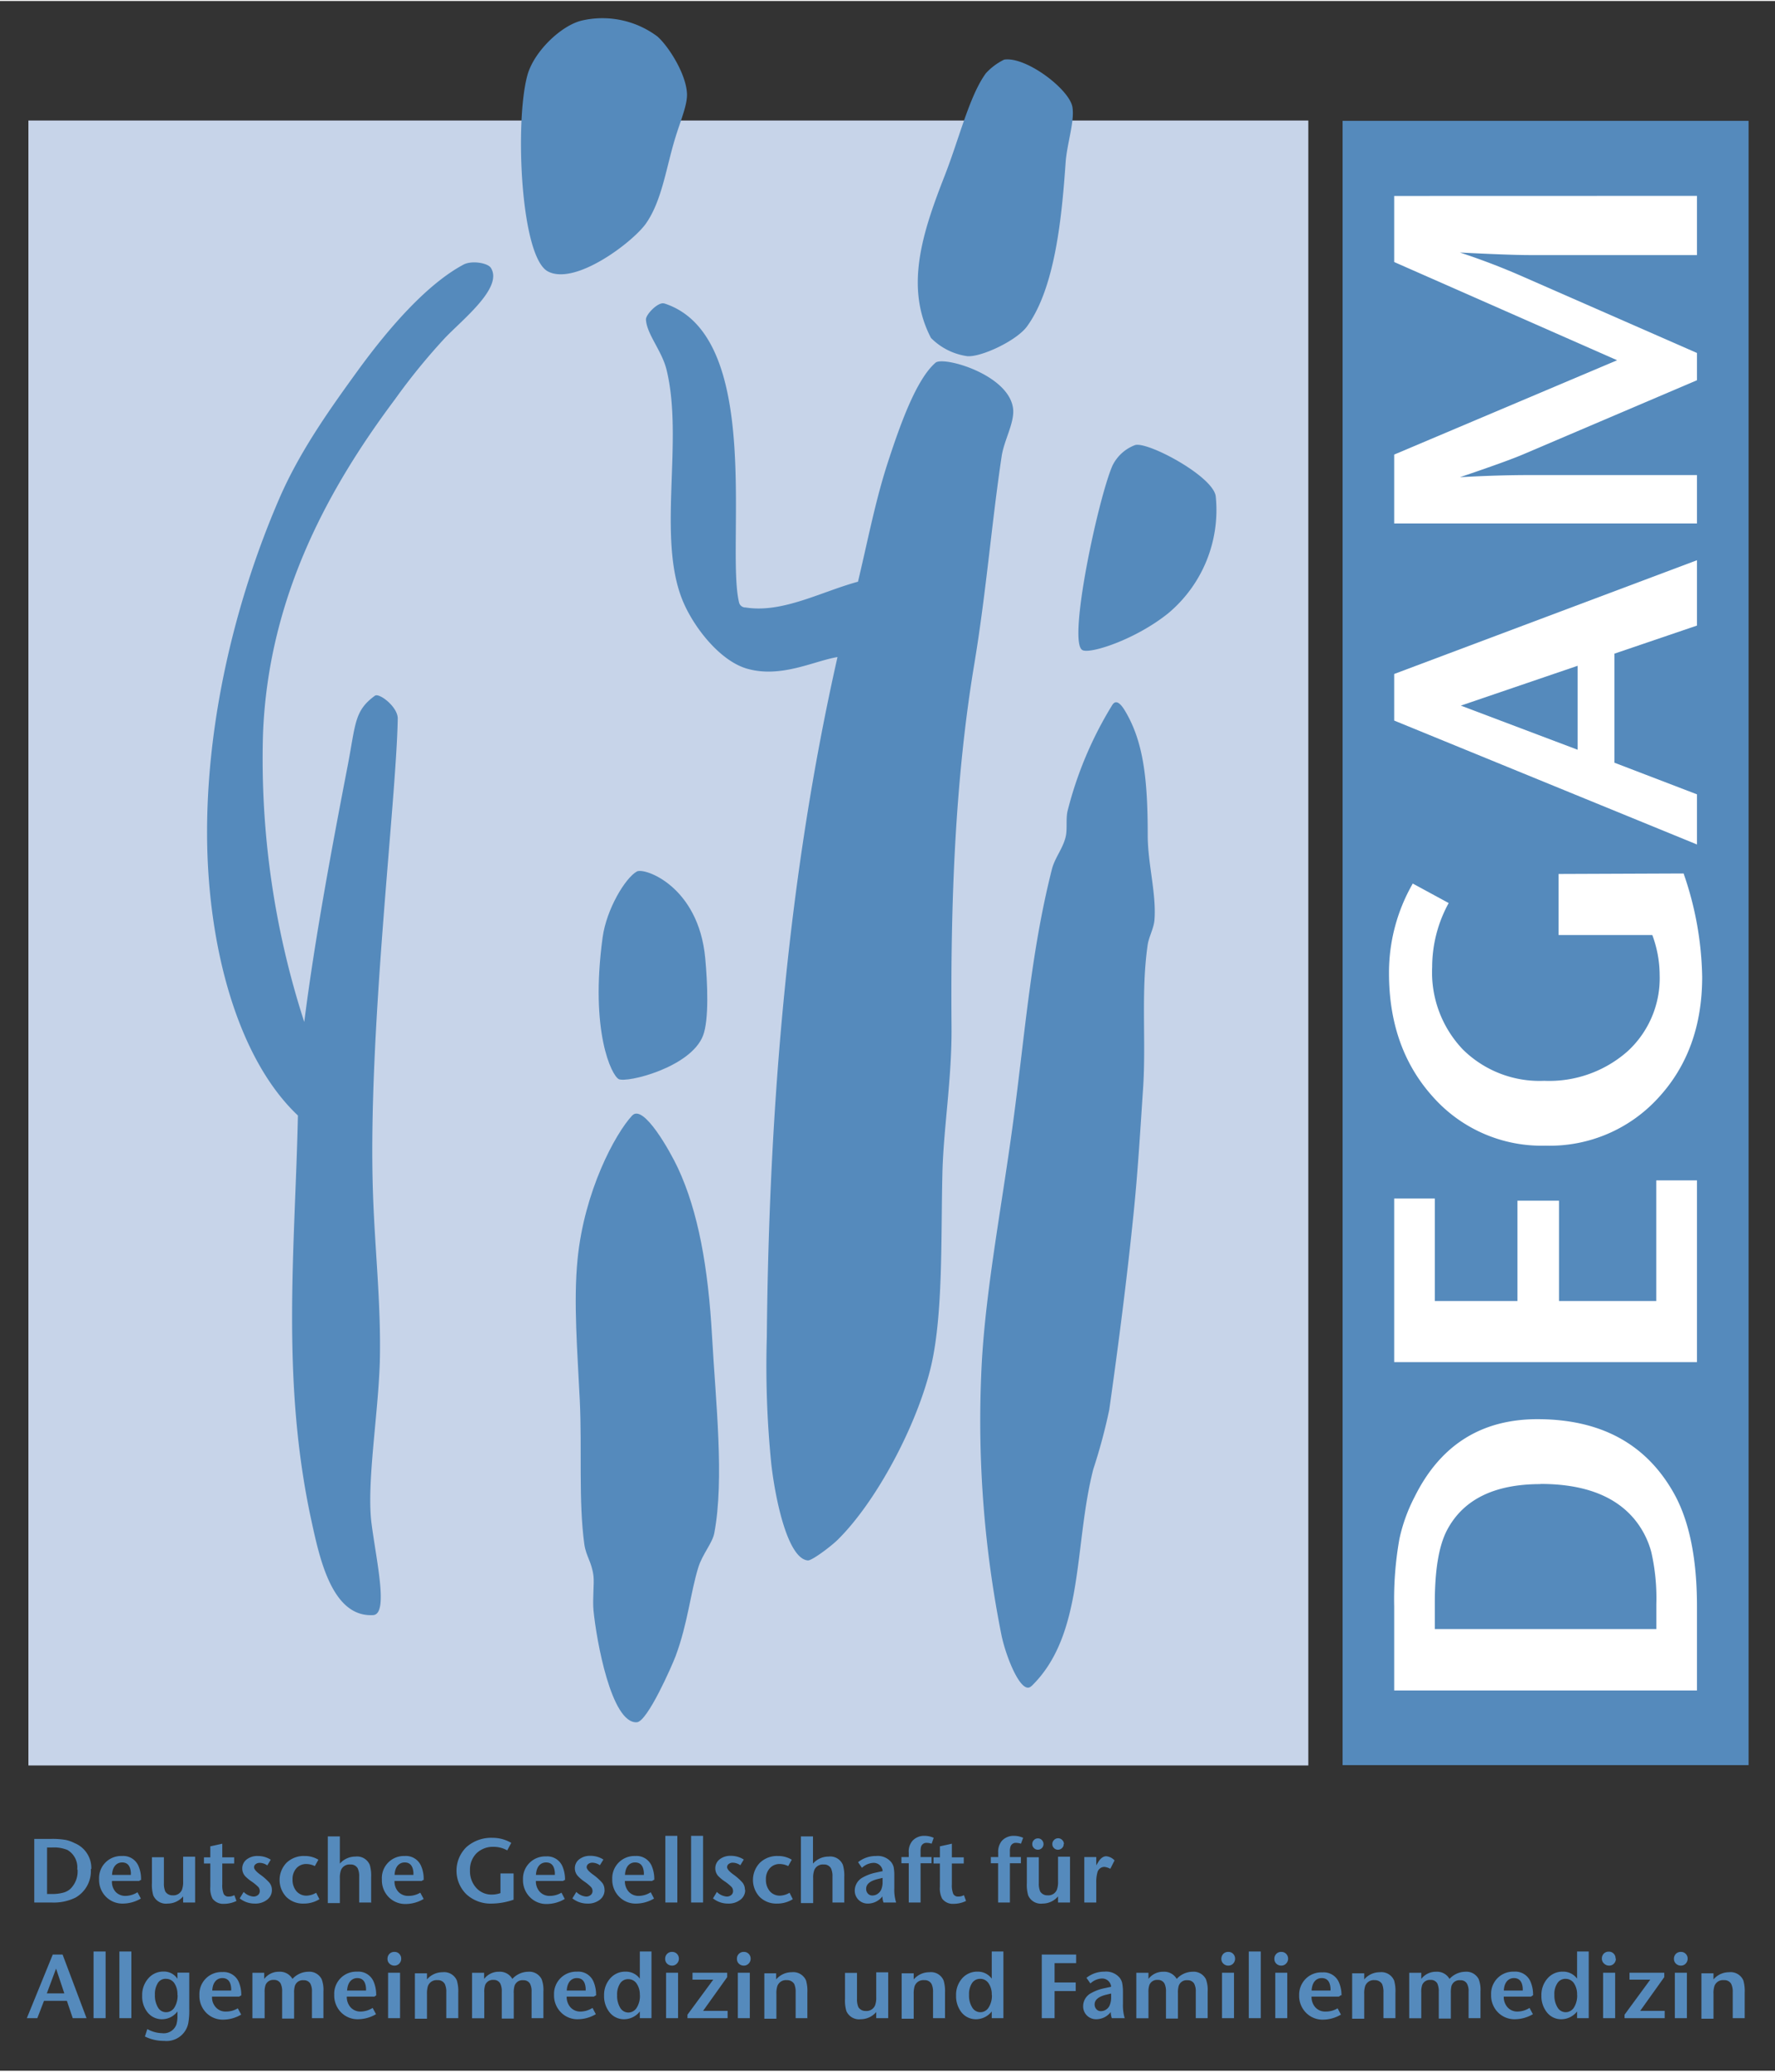
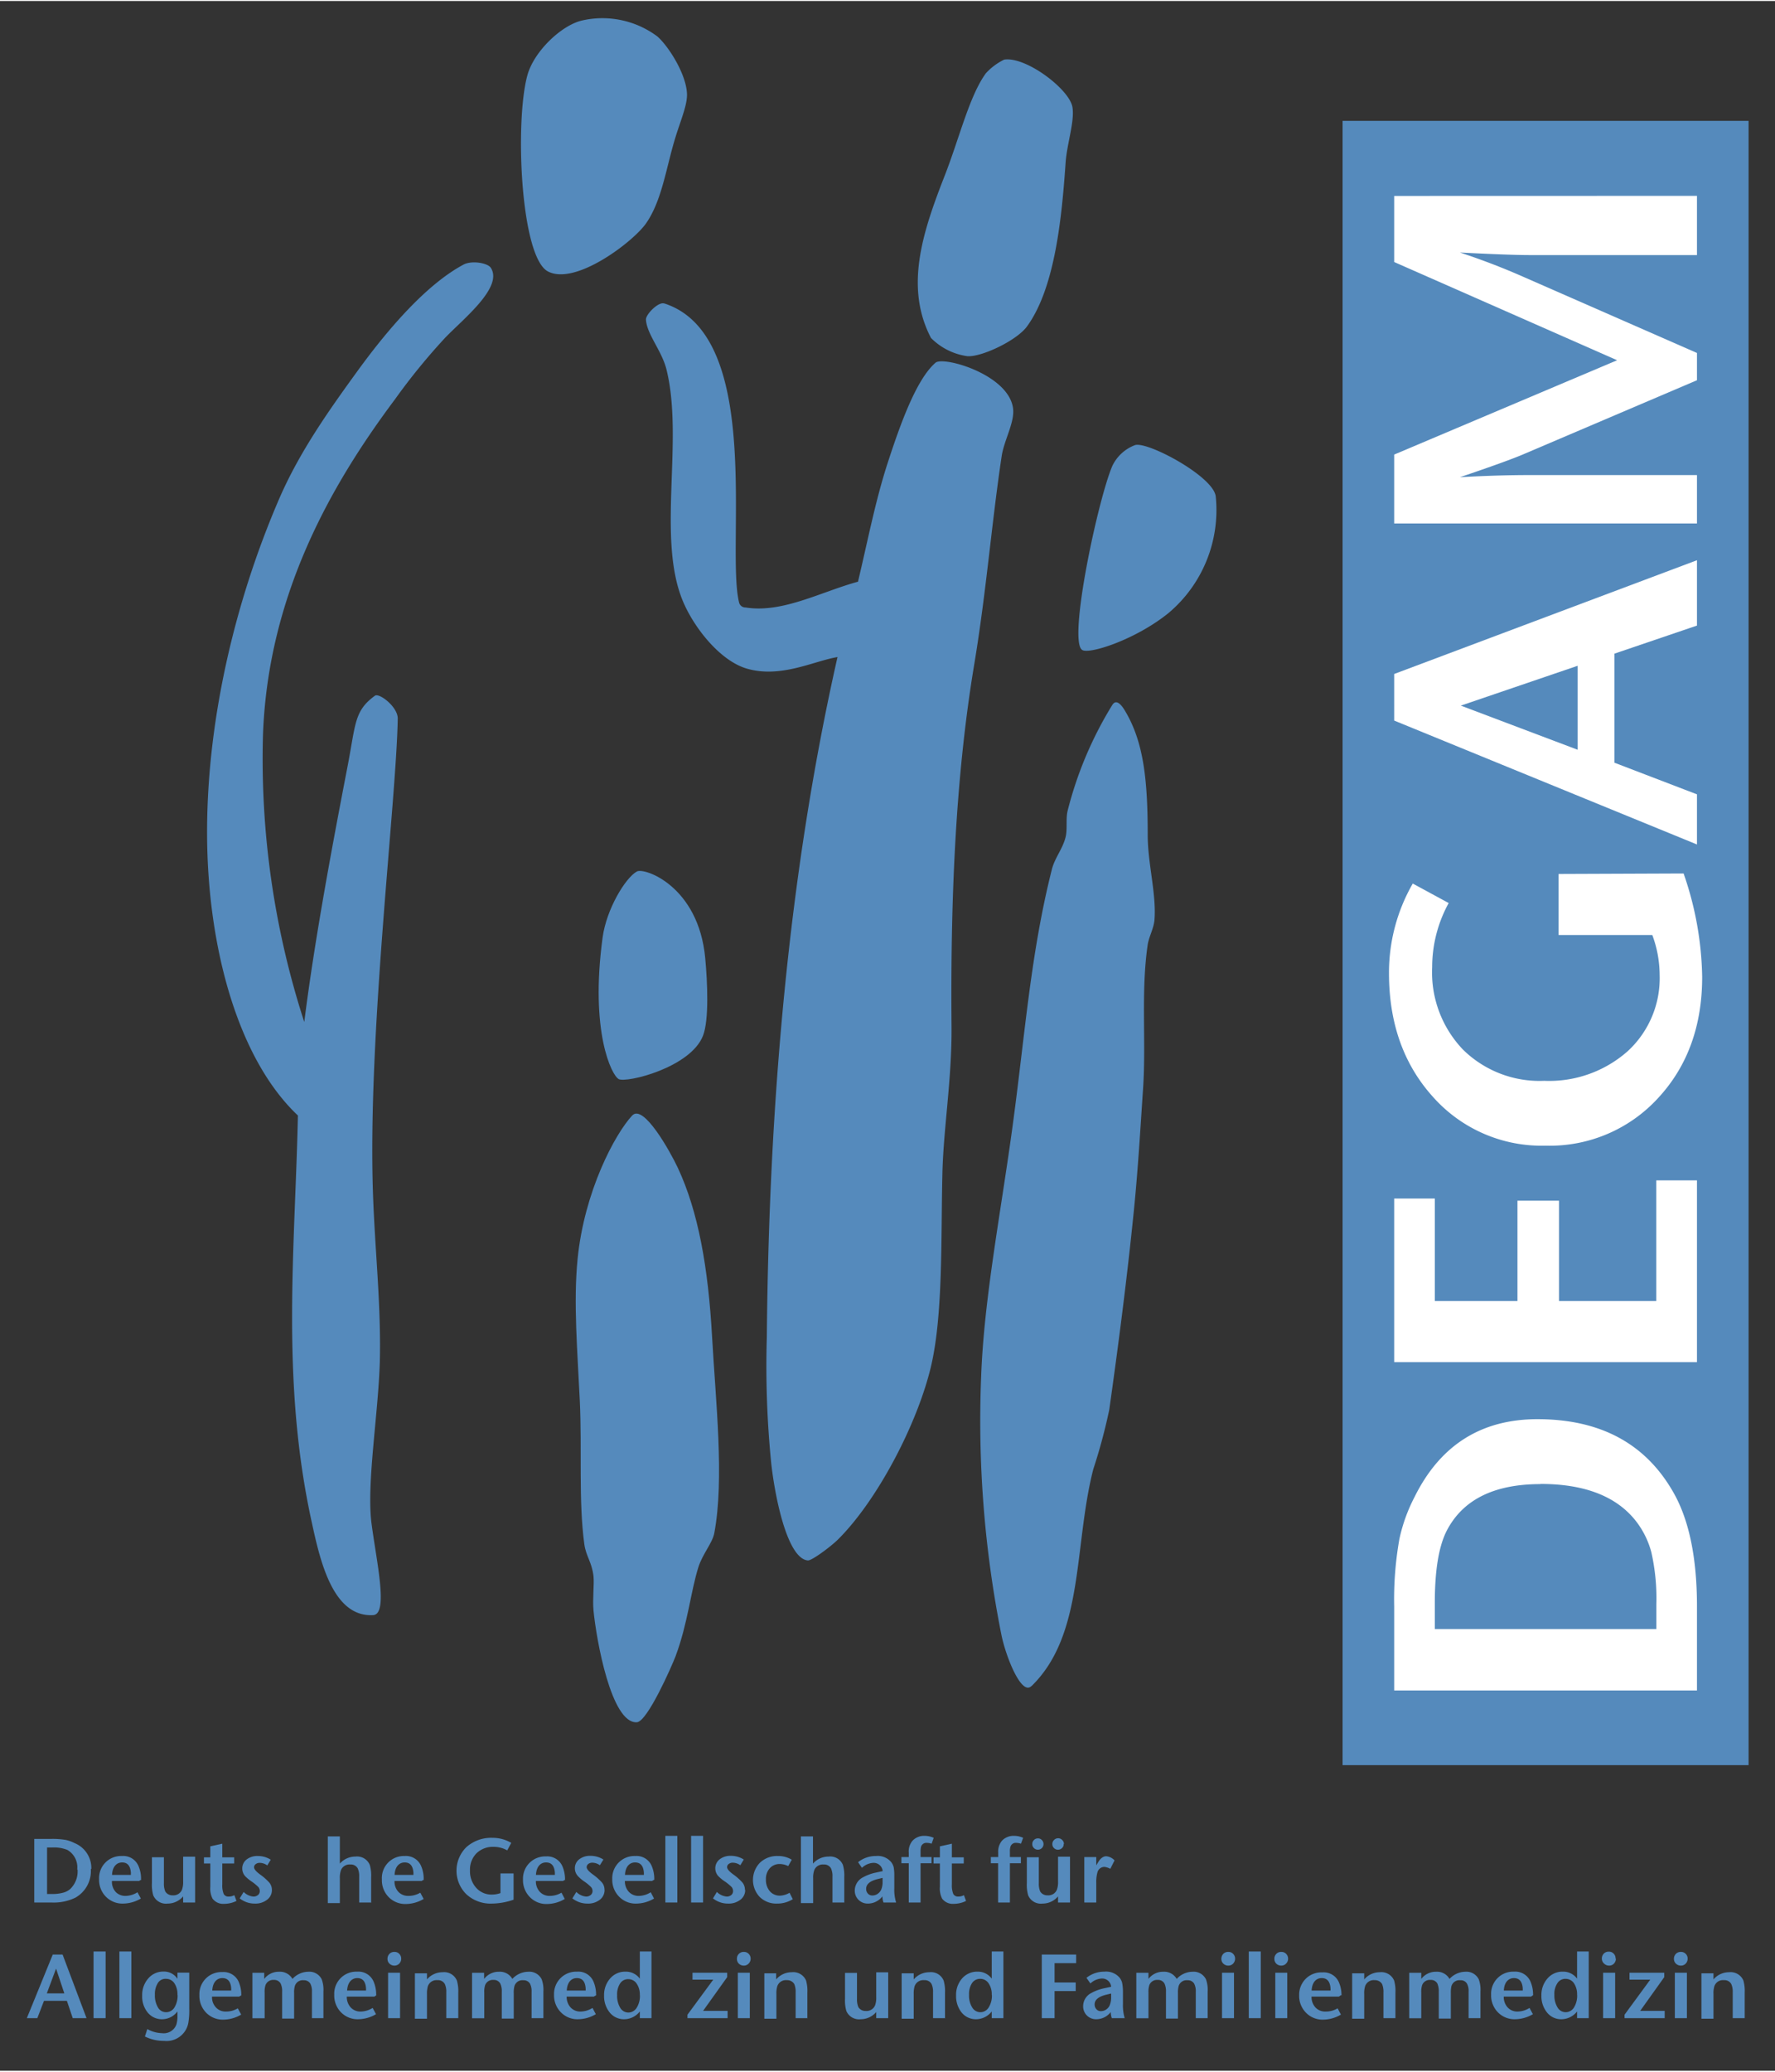
<svg xmlns="http://www.w3.org/2000/svg" id="b12d0494-3d0a-474c-9d27-62161d6b8962" data-name="Ebene 1" width="150" height="175" viewBox="0 0 214.97 250.56">
  <rect x="0" y="0" width="214.97" height="250.56" fill="#333333" stroke="none" />
  <g>
-     <polygon points="158.45 213.6 3.44 213.6 3.44 14.47 158.45 14.47 158.45 213.6 158.45 213.6" style="fill: #c7d4e9" />
    <polygon points="211.77 14.51 211.77 213.56 162.6 213.56 162.6 14.51 211.77 14.51 211.77 14.51" style="fill: #558abc" />
    <path d="M186.19,171.68q11.52,0,16.55,9,2.79,5,2.78,13.73v10.11H168.85V194.37a41.58,41.58,0,0,1,.63-8.18,20.27,20.27,0,0,1,1.83-5.08q4.66-9.42,14.88-9.43Zm.37,7.86q-8.38,0-11.32,5.59-1.47,2.82-1.47,8.77v3.19H200.6v-3a25.24,25.24,0,0,0-.61-6.32,10.53,10.53,0,0,0-2.12-4.07q-3.56-4.18-11.31-4.18Z" style="fill: #fff" />
    <polygon points="205.52 142.77 205.52 164.77 168.85 164.77 168.85 144.97 173.77 144.97 173.77 157.38 183.78 157.38 183.78 145.23 188.81 145.23 188.81 157.38 200.59 157.38 200.59 142.77 205.52 142.77 205.52 142.77" style="fill: #fff" />
    <path d="M203.9,105.62a39.86,39.86,0,0,1,2.25,12.52q0,8.91-5.34,14.67a17.79,17.79,0,0,1-13.63,5.76,17.59,17.59,0,0,1-13.62-5.89q-5.34-5.9-5.34-15a21.64,21.64,0,0,1,2.88-10.84l4.35,2.36a16.1,16.1,0,0,0-2,7.75,13.52,13.52,0,0,0,3.74,10,13.22,13.22,0,0,0,9.83,3.77,14.34,14.34,0,0,0,10.08-3.56,12,12,0,0,0,3.9-9.27,14,14,0,0,0-.89-4.82H188.76v-7.39Z" style="fill: #fff" />
    <path d="M205.52,67.7v7.91l-10,3.4v13.2l10,3.83v6.07l-36.67-15V81.47L205.52,67.7ZM191.06,80.48,176.92,85.3l14.14,5.34V80.48Z" style="fill: #fff" />
    <path d="M205.52,23.59v7.17H185.3q-2.42,0-8.49-.31a83.59,83.59,0,0,1,7.81,3l20.9,9.16v3.3l-20.9,8.91c-1.36.59-4,1.54-7.81,2.83,3.14-.18,6-.26,8.49-.26h20.22v5.86H168.85V54.91l27-11.42-27-11.89v-8Z" style="fill: #fff" />
    <path d="M11,226.13a3.69,3.69,0,0,1-1.88,3.48,6,6,0,0,1-2.89.58H4.15v-7.7H6.27a9.47,9.47,0,0,1,1.72.13,4.52,4.52,0,0,1,1.07.39,3.26,3.26,0,0,1,2,3.12Zm-1.65.08a2.43,2.43,0,0,0-1.18-2.38,4.26,4.26,0,0,0-1.84-.3H5.7v5.63h.63A5,5,0,0,0,7.65,229a2.1,2.1,0,0,0,.86-.45,2.94,2.94,0,0,0,.88-2.37Z" style="fill: #558abc" />
    <path d="M17.15,227.4s0,0-.14.08-.14.08-.14.1H13.56A1.82,1.82,0,0,0,14,228.9a1.61,1.61,0,0,0,1.22.49,2.77,2.77,0,0,0,1.43-.44l.41.76a4.35,4.35,0,0,1-2.15.61,2.81,2.81,0,0,1-2-.75,2.9,2.9,0,0,1-.91-2.22,2.67,2.67,0,0,1,2.77-2.79,2,2,0,0,1,2,1.21,3.85,3.85,0,0,1,.31,1.63Zm-1.3-.55c0-.07,0-.16,0-.27-.06-.83-.41-1.24-1.06-1.24s-1.18.5-1.22,1.51Z" style="fill: #558abc" />
    <path d="M23.63,230.19H22.18v-.74a2.47,2.47,0,0,1-1.88.87,1.67,1.67,0,0,1-1.74-1,4.6,4.6,0,0,1-.16-1.49v-3.12h1.45v3.15a2.37,2.37,0,0,0,.17,1,1,1,0,0,0,.89.46,1.12,1.12,0,0,0,1.13-.68,2.69,2.69,0,0,0,.14-1v-3h1.45v5.5Z" style="fill: #558abc" />
    <path d="M28.64,230a3.45,3.45,0,0,1-1.49.35,1.61,1.61,0,0,1-1.41-.63,2.7,2.7,0,0,1-.27-1.42v-2.83H24.7v-.75h.77v-1.33l1.45-.32v1.65h1.44v.75H26.92V228a2.78,2.78,0,0,0,.17,1.15.62.62,0,0,0,.6.32,1.41,1.41,0,0,0,.69-.17l.26.7Z" style="fill: #558abc" />
    <path d="M32.93,228.67a1.45,1.45,0,0,1-.59,1.19,2.3,2.3,0,0,1-1.48.46,2.9,2.9,0,0,1-1.83-.63l.48-.78a1.9,1.9,0,0,0,1.17.56.85.85,0,0,0,.57-.19.61.61,0,0,0,.21-.49.75.75,0,0,0-.17-.47,5.55,5.55,0,0,0-.77-.64,4.92,4.92,0,0,1-.81-.66,1.38,1.38,0,0,1-.37-.94,1.36,1.36,0,0,1,.53-1.1,2.09,2.09,0,0,1,1.35-.42,2.87,2.87,0,0,1,1.57.45l-.42.69a1.61,1.61,0,0,0-.92-.31.78.78,0,0,0-.49.16.46.46,0,0,0-.19.38c0,.22.25.52.76.89a6.52,6.52,0,0,1,1.12,1,1.41,1.41,0,0,1,.28.86Z" style="fill: #558abc" />
-     <path d="M38.67,229.8a3.57,3.57,0,0,1-1.9.52,2.87,2.87,0,0,1-2.08-.79,3,3,0,0,1,0-4.14,3,3,0,0,1,2.2-.83,3.14,3.14,0,0,1,1.67.45l-.43.77a2.41,2.41,0,0,0-1-.25,1.58,1.58,0,0,0-1.23.51,1.94,1.94,0,0,0-.47,1.36,2.11,2.11,0,0,0,.47,1.42,1.58,1.58,0,0,0,1.24.54,2.4,2.4,0,0,0,1.15-.35l.4.79Z" style="fill: #558abc" />
    <path d="M45,230.19H43.5v-3.14a2.22,2.22,0,0,0-.18-1,.94.94,0,0,0-.89-.46,1.11,1.11,0,0,0-1.13.67,2.69,2.69,0,0,0-.14,1v3H39.7v-8.07h1.46v3.29a2.5,2.5,0,0,1,1.87-.85,1.67,1.67,0,0,1,1.75,1,4.5,4.5,0,0,1,.17,1.48v3.12Z" style="fill: #558abc" />
    <path d="M51.37,227.4s0,0-.14.08-.14.08-.14.1H47.78a1.82,1.82,0,0,0,.47,1.32,1.61,1.61,0,0,0,1.22.49A2.77,2.77,0,0,0,50.9,229l.41.76a4.35,4.35,0,0,1-2.15.61,2.81,2.81,0,0,1-2-.75,2.9,2.9,0,0,1-.91-2.22A2.67,2.67,0,0,1,49,224.56a2,2,0,0,1,2,1.21,3.85,3.85,0,0,1,.31,1.63Zm-1.3-.55c0-.07,0-.16,0-.27-.06-.83-.41-1.24-1.06-1.24s-1.18.5-1.22,1.51Z" style="fill: #558abc" />
    <path d="M62.2,229.85a8.27,8.27,0,0,1-2.63.47,4.33,4.33,0,0,1-3.08-1.12,4,4,0,0,1,0-5.72,4.53,4.53,0,0,1,3.16-1.12,4.47,4.47,0,0,1,2.27.61l-.49.91a3.34,3.34,0,0,0-1.63-.43,2.86,2.86,0,0,0-2.09.78,2.8,2.8,0,0,0-.79,2.07,3,3,0,0,0,.75,2.11,2.49,2.49,0,0,0,1.94.82,3.14,3.14,0,0,0,1-.18v-2.38H62.2v3.18Z" style="fill: #558abc" />
    <path d="M68.5,227.4s0,0-.14.08-.15.08-.15.1H64.9a1.87,1.87,0,0,0,.48,1.32,1.6,1.6,0,0,0,1.22.49A2.79,2.79,0,0,0,68,229l.4.76a4.31,4.31,0,0,1-2.14.61,2.77,2.77,0,0,1-2-.75,2.9,2.9,0,0,1-.92-2.22,2.69,2.69,0,0,1,2.78-2.79,2,2,0,0,1,2,1.21,4,4,0,0,1,.31,1.63Zm-1.3-.55c0-.07,0-.16,0-.27-.06-.83-.41-1.24-1.07-1.24s-1.17.5-1.22,1.51Z" style="fill: #558abc" />
    <path d="M73.22,228.67a1.47,1.47,0,0,1-.58,1.19,2.32,2.32,0,0,1-1.49.46,2.94,2.94,0,0,1-1.83-.63l.48-.78a1.9,1.9,0,0,0,1.17.56.85.85,0,0,0,.57-.19.61.61,0,0,0,.22-.49.71.71,0,0,0-.18-.47,5,5,0,0,0-.77-.64A4.74,4.74,0,0,1,70,227a1.39,1.39,0,0,1-.38-.94,1.36,1.36,0,0,1,.53-1.1,2.09,2.09,0,0,1,1.35-.42,2.91,2.91,0,0,1,1.58.45l-.43.69a1.61,1.61,0,0,0-.92-.31.78.78,0,0,0-.49.16.49.49,0,0,0-.19.38c0,.22.25.52.76.89a6.52,6.52,0,0,1,1.12,1,1.35,1.35,0,0,1,.28.86Z" style="fill: #558abc" />
    <path d="M79.28,227.4s0,0-.14.08-.15.08-.15.1H75.68a1.87,1.87,0,0,0,.48,1.32,1.6,1.6,0,0,0,1.22.49,2.79,2.79,0,0,0,1.43-.44l.4.76a4.31,4.31,0,0,1-2.14.61,2.77,2.77,0,0,1-2-.75,2.9,2.9,0,0,1-.92-2.22,2.69,2.69,0,0,1,2.78-2.79,2,2,0,0,1,2,1.21,4,4,0,0,1,.31,1.63Zm-1.3-.55c0-.07,0-.16,0-.27-.06-.83-.41-1.24-1.07-1.24s-1.17.5-1.22,1.51Z" style="fill: #558abc" />
    <polygon points="82.03 230.19 80.58 230.19 80.58 222.12 82.03 222.12 82.03 230.19 82.03 230.19" style="fill: #558abc" />
    <polygon points="85.15 230.19 83.7 230.19 83.7 222.12 85.15 222.12 85.15 230.19 85.15 230.19" style="fill: #558abc" />
    <path d="M90.25,228.67a1.45,1.45,0,0,1-.59,1.19,2.3,2.3,0,0,1-1.48.46,2.9,2.9,0,0,1-1.83-.63l.47-.78a1.94,1.94,0,0,0,1.18.56.85.85,0,0,0,.57-.19.61.61,0,0,0,.21-.49.75.75,0,0,0-.17-.47,5.55,5.55,0,0,0-.77-.64A4.92,4.92,0,0,1,87,227a1.38,1.38,0,0,1-.37-.94,1.36,1.36,0,0,1,.53-1.1,2.09,2.09,0,0,1,1.35-.42,2.87,2.87,0,0,1,1.57.45l-.42.69a1.61,1.61,0,0,0-.92-.31.78.78,0,0,0-.49.16.46.46,0,0,0-.19.38c0,.22.25.52.76.89a6.52,6.52,0,0,1,1.12,1,1.41,1.41,0,0,1,.28.86Z" style="fill: #558abc" />
    <path d="M96,229.8a3.57,3.57,0,0,1-1.9.52,2.87,2.87,0,0,1-2.08-.79,3,3,0,0,1,0-4.14,3,3,0,0,1,2.2-.83,3.14,3.14,0,0,1,1.67.45l-.43.77a2.41,2.41,0,0,0-1-.25,1.58,1.58,0,0,0-1.23.51,1.94,1.94,0,0,0-.47,1.36,2.11,2.11,0,0,0,.47,1.42,1.58,1.58,0,0,0,1.24.54,2.4,2.4,0,0,0,1.15-.35l.4.79Z" style="fill: #558abc" />
    <path d="M102.27,230.19h-1.45v-3.14a2.22,2.22,0,0,0-.18-1,.94.94,0,0,0-.89-.46,1.11,1.11,0,0,0-1.13.67,2.69,2.69,0,0,0-.14,1v3H97v-8.07h1.46v3.29a2.5,2.5,0,0,1,1.88-.85,1.66,1.66,0,0,1,1.74,1,4.5,4.5,0,0,1,.17,1.48v3.12Z" style="fill: #558abc" />
    <path d="M108.52,230.19H107a2.21,2.21,0,0,1-.13-.74,2.24,2.24,0,0,1-1.76.87,1.57,1.57,0,0,1-1.13-.45,1.55,1.55,0,0,1-.46-1.14,1.81,1.81,0,0,1,1-1.59,5.44,5.44,0,0,1,1.46-.55l.92-.2a1.09,1.09,0,0,0-1.12-1,2.18,2.18,0,0,0-1.39.6l-.47-.68a3.43,3.43,0,0,1,2.18-.75,2.12,2.12,0,0,1,1.84.75,1.71,1.71,0,0,1,.29.59,5.52,5.52,0,0,1,.08,1.07v1.47a5.2,5.2,0,0,0,.22,1.75Zm-1.63-2.45v-.53l-.59.14c-.93.23-1.4.62-1.4,1.18a.81.81,0,0,0,.21.58.69.69,0,0,0,.54.23,1.1,1.1,0,0,0,.72-.26,1.17,1.17,0,0,0,.39-.55,2.37,2.37,0,0,0,.13-.79Z" style="fill: #558abc" />
    <path d="M113.08,222.36l-.25.71a2,2,0,0,0-.58-.1.67.67,0,0,0-.71.49,2.37,2.37,0,0,0-.05.58v.65h1.33v.75h-1.33v4.75h-1.43v-4.75h-.89v-.75h.89v-.53a2,2,0,0,1,.44-1.43,1.9,1.9,0,0,1,1.48-.61,2.66,2.66,0,0,1,1.1.24Z" style="fill: #558abc" />
    <path d="M117,230a3.45,3.45,0,0,1-1.49.35,1.61,1.61,0,0,1-1.41-.63,2.7,2.7,0,0,1-.27-1.42v-2.83h-.77v-.75h.77v-1.33l1.45-.32v1.65h1.44v.75h-1.44V228a2.78,2.78,0,0,0,.17,1.15.64.64,0,0,0,.6.32,1.41,1.41,0,0,0,.69-.17l.26.7Z" style="fill: #558abc" />
    <path d="M123.91,222.36l-.26.71a2,2,0,0,0-.57-.1.66.66,0,0,0-.71.49,1.86,1.86,0,0,0-.06.58v.65h1.33v.75h-1.33v4.75h-1.43v-4.75H120v-.75h.89v-.53a2.09,2.09,0,0,1,.44-1.43,1.92,1.92,0,0,1,1.49-.61,2.7,2.7,0,0,1,1.1.24Z" style="fill: #558abc" />
    <path d="M129.59,230.19h-1.45v-.74a2.46,2.46,0,0,1-1.88.87,1.67,1.67,0,0,1-1.74-1,4.6,4.6,0,0,1-.16-1.49v-3.12h1.45v3.15a2.37,2.37,0,0,0,.17,1,1,1,0,0,0,.9.46,1.1,1.1,0,0,0,1.12-.68,2.69,2.69,0,0,0,.14-1v-3h1.45v5.5Zm-3.21-7.07a.68.68,0,0,1-1.16.48.62.62,0,0,1-.2-.48.64.64,0,0,1,.2-.49.63.63,0,0,1,.49-.2.61.61,0,0,1,.47.2.68.68,0,0,1,.2.49Zm2.44,0a.62.62,0,0,1-.2.48.7.7,0,0,1-.49.2.66.66,0,0,1-.48-.2.62.62,0,0,1-.2-.48.64.64,0,0,1,.2-.49.68.68,0,0,1,1,0,.63.63,0,0,1,.2.48Z" style="fill: #558abc" />
    <path d="M135,225.06l-.53,1.05a2.08,2.08,0,0,0-.7-.23.87.87,0,0,0-.86.66,4.42,4.42,0,0,0-.14,1.31v2.34h-1.45v-5.5h1.45v1l.21-.35c.29-.5.63-.75,1-.75a1.57,1.57,0,0,1,1,.5Z" style="fill: #558abc" />
    <path d="M10.48,244.19H8.81l-.71-2.1H5.33l-.81,2.1H3.25l3.14-7.7H7.58l2.9,7.7Zm-2.69-3-1-3-1.12,3Z" style="fill: #558abc" />
    <polygon points="12.79 244.19 11.33 244.19 11.33 236.12 12.79 236.12 12.79 244.19 12.79 244.19" style="fill: #558abc" />
    <polygon points="15.91 244.19 14.46 244.19 14.46 236.12 15.91 236.12 15.91 244.19 15.91 244.19" style="fill: #558abc" />
    <path d="M22.92,243.06a9,9,0,0,1-.11,1.7,2.68,2.68,0,0,1-2.94,2.18,5.1,5.1,0,0,1-2.32-.53l.29-.9a3.89,3.89,0,0,0,1.79.5,1.63,1.63,0,0,0,1.74-1.07,3.8,3.8,0,0,0,.12-1.13v-.43a2.33,2.33,0,0,1-1.81.94,2.21,2.21,0,0,1-1.84-.87,3.07,3.07,0,0,1-.62-2,3,3,0,0,1,.74-2.07,2.36,2.36,0,0,1,1.84-.83,1.92,1.92,0,0,1,1.69.88v-.75h1.43v4.37Zm-1.43-1.68a2.38,2.38,0,0,0-.38-1.43,1.19,1.19,0,0,0-1-.52,1.08,1.08,0,0,0-1,.52,2.49,2.49,0,0,0-.35,1.41,2.8,2.8,0,0,0,.37,1.53,1.12,1.12,0,0,0,1,.58,1.18,1.18,0,0,0,1-.58,2.75,2.75,0,0,0,.38-1.51Z" style="fill: #558abc" />
    <path d="M29.27,241.4s0,0-.14.08-.14.08-.14.1H25.68a1.78,1.78,0,0,0,.48,1.32,1.58,1.58,0,0,0,1.21.49A2.77,2.77,0,0,0,28.8,243l.41.76a4.35,4.35,0,0,1-2.15.61,2.81,2.81,0,0,1-2-.75,2.9,2.9,0,0,1-.91-2.22,2.67,2.67,0,0,1,2.77-2.79,2,2,0,0,1,2,1.21,4,4,0,0,1,.3,1.63ZM28,240.85c0-.07,0-.16,0-.27-.06-.83-.42-1.24-1.07-1.24s-1.18.5-1.22,1.51Z" style="fill: #558abc" />
    <path d="M39.21,244.19H37.78V241a2,2,0,0,0-.2-1,.9.9,0,0,0-.81-.4,1,1,0,0,0-1.08.77,2.92,2.92,0,0,0-.07.79v3.08H34.17V241a2.17,2.17,0,0,0-.18-1,.88.88,0,0,0-.82-.44,1,1,0,0,0-1,.59,2.52,2.52,0,0,0-.12.93v3.12H30.57v-5.5H32v.74a2.21,2.21,0,0,1,1.81-.87,1.74,1.74,0,0,1,1.61.87,2.65,2.65,0,0,1,1.91-.87,1.67,1.67,0,0,1,1.63.91,3.68,3.68,0,0,1,.21,1.49v3.23Z" style="fill: #558abc" />
    <path d="M45.63,241.4s-.05,0-.14.08-.14.08-.14.1H42a1.87,1.87,0,0,0,.48,1.32,1.6,1.6,0,0,0,1.22.49,2.79,2.79,0,0,0,1.43-.44l.41.76a4.37,4.37,0,0,1-2.15.61,2.79,2.79,0,0,1-2-.75,2.9,2.9,0,0,1-.91-2.22,2.67,2.67,0,0,1,2.77-2.79,2,2,0,0,1,2,1.21,4,4,0,0,1,.31,1.63Zm-1.3-.55c0-.07,0-.16,0-.27-.06-.83-.41-1.24-1.06-1.24s-1.18.5-1.23,1.51Z" style="fill: #558abc" />
    <path d="M48.59,237a.84.84,0,0,1-.24.59.8.8,0,0,1-.58.24.84.84,0,0,1-.59-.23.75.75,0,0,1-.25-.57.86.86,0,0,1,.23-.62.81.81,0,0,1,.62-.24.77.77,0,0,1,.58.24.82.82,0,0,1,.23.59Zm-.1,7.19H47v-5.5h1.45v5.5Z" style="fill: #558abc" />
    <path d="M55.5,244.19H54.05v-3.14a2.22,2.22,0,0,0-.18-1,.94.94,0,0,0-.89-.46,1.11,1.11,0,0,0-1.17.76,3.2,3.2,0,0,0-.1.91v3H50.25v-5.5h1.46v.74a2.48,2.48,0,0,1,1.89-.87,1.67,1.67,0,0,1,1.73,1,4.5,4.5,0,0,1,.17,1.48v3.12Z" style="fill: #558abc" />
    <path d="M65.81,244.19H64.38V241a2,2,0,0,0-.2-1,.9.9,0,0,0-.81-.4,1,1,0,0,0-1.08.77,2.92,2.92,0,0,0-.07.79v3.08H60.77V241a2.17,2.17,0,0,0-.18-1,.88.88,0,0,0-.82-.44,1,1,0,0,0-1,.59,2.52,2.52,0,0,0-.12.93v3.12H57.17v-5.5h1.46v.74a2.24,2.24,0,0,1,1.82-.87,1.73,1.73,0,0,1,1.6.87,2.67,2.67,0,0,1,1.92-.87,1.67,1.67,0,0,1,1.63.91,3.68,3.68,0,0,1,.21,1.49v3.23Z" style="fill: #558abc" />
    <path d="M72.23,241.4s0,0-.14.08-.15.08-.15.1H68.63a1.87,1.87,0,0,0,.48,1.32,1.6,1.6,0,0,0,1.22.49,2.79,2.79,0,0,0,1.43-.44l.4.76a4.31,4.31,0,0,1-2.14.61,2.77,2.77,0,0,1-2-.75,2.9,2.9,0,0,1-.92-2.22,2.69,2.69,0,0,1,2.78-2.79,2,2,0,0,1,2,1.21,4,4,0,0,1,.31,1.63Zm-1.3-.55c0-.07,0-.16,0-.27-.06-.83-.41-1.24-1.07-1.24s-1.17.5-1.22,1.51Z" style="fill: #558abc" />
    <path d="M78.9,244.19H77.49v-.81a2.43,2.43,0,0,1-1.86.94,2.21,2.21,0,0,1-1.84-.88,3.13,3.13,0,0,1-.63-2,3,3,0,0,1,.74-2.06,2.38,2.38,0,0,1,1.86-.82,2.08,2.08,0,0,1,1.73.85v-3.29H78.9v8.07Zm-1.41-2.81A2.32,2.32,0,0,0,77.1,240a1.2,1.2,0,0,0-1-.53,1.13,1.13,0,0,0-1,.52,2.41,2.41,0,0,0-.36,1.41,2.8,2.8,0,0,0,.37,1.53,1.15,1.15,0,0,0,1,.58,1.2,1.2,0,0,0,1-.58,2.67,2.67,0,0,0,.39-1.51Z" style="fill: #558abc" />
-     <path d="M82.22,237a.81.81,0,0,1-.25.59.78.78,0,0,1-.58.24.86.86,0,0,1-.59-.23.78.78,0,0,1-.24-.57.82.82,0,0,1,.23-.62.81.81,0,0,1,.61-.24.79.79,0,0,1,.59.24.82.82,0,0,1,.23.59Zm-.1,7.19H80.67v-5.5h1.45v5.5Z" style="fill: #558abc" />
    <polygon points="88.12 244.19 83.26 244.19 83.26 243.77 86.38 239.53 83.87 239.53 83.87 238.69 88.07 238.69 88.07 239.22 85.15 243.31 88.12 243.31 88.12 244.19 88.12 244.19" style="fill: #558abc" />
    <path d="M90.91,237a.81.81,0,0,1-.25.59.78.78,0,0,1-.58.24.86.86,0,0,1-.59-.23.78.78,0,0,1-.24-.57.82.82,0,0,1,.23-.62.81.81,0,0,1,.61-.24.79.79,0,0,1,.59.24.82.82,0,0,1,.23.59Zm-.1,7.19H89.36v-5.5h1.45v5.5Z" style="fill: #558abc" />
    <path d="M97.81,244.19H96.36v-3.14a2.39,2.39,0,0,0-.17-1,1,1,0,0,0-.89-.46,1.1,1.1,0,0,0-1.17.76,2.87,2.87,0,0,0-.1.91v3H92.57v-5.5H94v.74a2.47,2.47,0,0,1,1.88-.87,1.68,1.68,0,0,1,1.74,1,4.57,4.57,0,0,1,.16,1.48v3.12Z" style="fill: #558abc" />
    <path d="M107.57,244.19h-1.45v-.74a2.47,2.47,0,0,1-1.88.87,1.67,1.67,0,0,1-1.74-1,4.6,4.6,0,0,1-.16-1.49v-3.12h1.45v3.15a2.37,2.37,0,0,0,.17,1,1,1,0,0,0,.89.46,1.12,1.12,0,0,0,1.13-.68,2.69,2.69,0,0,0,.14-1v-3h1.45v5.5Z" style="fill: #558abc" />
    <path d="M114.48,244.19H113v-3.14a2.22,2.22,0,0,0-.18-1,.94.94,0,0,0-.89-.46,1.11,1.11,0,0,0-1.17.76,3.2,3.2,0,0,0-.1.91v3h-1.46v-5.5h1.46v.74a2.48,2.48,0,0,1,1.89-.87,1.66,1.66,0,0,1,1.73,1,4.5,4.5,0,0,1,.17,1.48v3.12Z" style="fill: #558abc" />
    <path d="M121.52,244.19h-1.41v-.81a2.43,2.43,0,0,1-1.86.94,2.21,2.21,0,0,1-1.84-.88,3.18,3.18,0,0,1-.62-2,3,3,0,0,1,.73-2.06,2.41,2.41,0,0,1,1.86-.82,2.07,2.07,0,0,1,1.73.85v-3.29h1.41v8.07Zm-1.41-2.81a2.32,2.32,0,0,0-.39-1.42,1.19,1.19,0,0,0-1-.53,1.16,1.16,0,0,0-1,.52,2.41,2.41,0,0,0-.36,1.41,2.71,2.71,0,0,0,.38,1.53,1.15,1.15,0,0,0,1,.58,1.17,1.17,0,0,0,1-.58,2.67,2.67,0,0,0,.39-1.51Z" style="fill: #558abc" />
    <polygon points="130.33 237.53 127.72 237.53 127.72 239.87 130.28 239.87 130.28 240.91 127.72 240.91 127.72 244.19 126.17 244.19 126.17 236.49 130.33 236.49 130.33 237.53 130.33 237.53" style="fill: #558abc" />
    <path d="M136.19,244.19h-1.54a2.49,2.49,0,0,1-.13-.74,2.21,2.21,0,0,1-1.76.87,1.55,1.55,0,0,1-1.58-1.59,1.79,1.79,0,0,1,1-1.59,5.39,5.39,0,0,1,1.47-.55l.92-.2a1.09,1.09,0,0,0-1.12-1,2.16,2.16,0,0,0-1.39.6l-.48-.68a3.45,3.45,0,0,1,2.18-.75,2.14,2.14,0,0,1,1.85.75,1.71,1.71,0,0,1,.29.59A5.7,5.7,0,0,1,136,241v1.47a5.47,5.47,0,0,0,.22,1.75Zm-1.62-2.45v-.53l-.59.14c-.94.23-1.41.62-1.41,1.18a.82.82,0,0,0,.22.58.67.67,0,0,0,.53.23,1.11,1.11,0,0,0,.73-.26,1.08,1.08,0,0,0,.38-.55,2.4,2.4,0,0,0,.14-.79Z" style="fill: #558abc" />
    <path d="M146.25,244.19h-1.43V241a2,2,0,0,0-.2-1,.9.9,0,0,0-.81-.4,1,1,0,0,0-1.08.77,2.92,2.92,0,0,0-.07.79v3.08h-1.45V241a2.17,2.17,0,0,0-.18-1,.88.88,0,0,0-.82-.44,1,1,0,0,0-1,.59,2.52,2.52,0,0,0-.12.93v3.12h-1.47v-5.5h1.47v.74a2.22,2.22,0,0,1,1.81-.87,1.74,1.74,0,0,1,1.61.87,2.65,2.65,0,0,1,1.91-.87,1.67,1.67,0,0,1,1.63.91,3.68,3.68,0,0,1,.21,1.49v3.23Z" style="fill: #558abc" />
    <path d="M149.58,237a.84.84,0,0,1-.24.59.8.8,0,0,1-.58.24.84.84,0,0,1-.59-.23.75.75,0,0,1-.25-.57.86.86,0,0,1,.23-.62.81.81,0,0,1,.62-.24.77.77,0,0,1,.58.24.82.82,0,0,1,.23.59Zm-.1,7.19H148v-5.5h1.45v5.5Z" style="fill: #558abc" />
    <polygon points="152.69 244.19 151.24 244.19 151.24 236.12 152.69 236.12 152.69 244.19 152.69 244.19" style="fill: #558abc" />
    <path d="M156,237a.81.81,0,0,1-.25.59.78.78,0,0,1-.58.24.86.86,0,0,1-.59-.23.78.78,0,0,1-.24-.57.82.82,0,0,1,.23-.62.81.81,0,0,1,.61-.24.79.79,0,0,1,.59.24.82.82,0,0,1,.23.59Zm-.1,7.19h-1.45v-5.5h1.45v5.5Z" style="fill: #558abc" />
    <path d="M162.44,241.4s-.05,0-.14.08-.15.08-.15.1h-3.31a1.87,1.87,0,0,0,.48,1.32,1.6,1.6,0,0,0,1.22.49A2.79,2.79,0,0,0,162,243l.4.76a4.31,4.31,0,0,1-2.14.61,2.79,2.79,0,0,1-2-.75,2.9,2.9,0,0,1-.92-2.22,2.73,2.73,0,0,1,.82-2,2.68,2.68,0,0,1,2-.75,2,2,0,0,1,2,1.21,4,4,0,0,1,.31,1.63Zm-1.3-.55c0-.07,0-.16,0-.27-.06-.83-.41-1.24-1.07-1.24s-1.17.5-1.22,1.51Z" style="fill: #558abc" />
    <path d="M169,244.19h-1.45v-3.14a2.39,2.39,0,0,0-.17-1,1,1,0,0,0-.89-.46,1.1,1.1,0,0,0-1.17.76,2.87,2.87,0,0,0-.1.91v3h-1.46v-5.5h1.46v.74a2.47,2.47,0,0,1,1.88-.87,1.68,1.68,0,0,1,1.74,1,4.57,4.57,0,0,1,.16,1.48v3.12Z" style="fill: #558abc" />
    <path d="M179.29,244.19h-1.43V241a1.87,1.87,0,0,0-.2-1,.88.88,0,0,0-.8-.4,1,1,0,0,0-1.09.77,3.56,3.56,0,0,0-.06.79v3.08h-1.46V241a2.33,2.33,0,0,0-.17-1,.89.89,0,0,0-.83-.44,1,1,0,0,0-1,.59,2.52,2.52,0,0,0-.12.93v3.12h-1.46v-5.5h1.46v.74a2.23,2.23,0,0,1,1.82-.87,1.73,1.73,0,0,1,1.6.87,2.66,2.66,0,0,1,1.91-.87,1.67,1.67,0,0,1,1.63.91,3.68,3.68,0,0,1,.21,1.49v3.23Z" style="fill: #558abc" />
    <path d="M185.72,241.4s-.05,0-.15.08-.14.08-.14.1h-3.31a1.87,1.87,0,0,0,.48,1.32,1.58,1.58,0,0,0,1.21.49,2.77,2.77,0,0,0,1.43-.44l.41.76a4.35,4.35,0,0,1-2.15.61,2.81,2.81,0,0,1-2-.75,2.9,2.9,0,0,1-.91-2.22,2.67,2.67,0,0,1,2.77-2.79,2,2,0,0,1,2,1.21,4,4,0,0,1,.31,1.63Zm-1.3-.55c0-.07,0-.16,0-.27-.06-.83-.42-1.24-1.07-1.24s-1.18.5-1.22,1.51Z" style="fill: #558abc" />
    <path d="M192.38,244.19H191v-.81a2.43,2.43,0,0,1-1.86.94,2.18,2.18,0,0,1-1.83-.88,3.13,3.13,0,0,1-.63-2,3,3,0,0,1,.74-2.06,2.38,2.38,0,0,1,1.86-.82,2.06,2.06,0,0,1,1.72.85v-3.29h1.41v8.07ZM191,241.38a2.39,2.39,0,0,0-.38-1.42,1.22,1.22,0,0,0-1-.53,1.13,1.13,0,0,0-1,.52,2.34,2.34,0,0,0-.37,1.41,2.8,2.8,0,0,0,.38,1.53,1.15,1.15,0,0,0,1,.58,1.2,1.2,0,0,0,1-.58,2.75,2.75,0,0,0,.38-1.51Z" style="fill: #558abc" />
    <path d="M195.7,237a.84.84,0,0,1-.24.59.78.78,0,0,1-.58.24.84.84,0,0,1-.59-.23A.79.79,0,0,1,194,237a.86.86,0,0,1,.23-.62.83.83,0,0,1,.62-.24.77.77,0,0,1,.58.24.78.78,0,0,1,.23.59Zm-.09,7.19h-1.46v-5.5h1.46v5.5Z" style="fill: #558abc" />
    <polygon points="201.61 244.19 196.75 244.19 196.75 243.77 199.86 239.53 197.35 239.53 197.35 238.69 201.56 238.69 201.56 239.22 198.64 243.31 201.61 243.31 201.61 244.19 201.61 244.19" style="fill: #558abc" />
    <path d="M204.39,237a.84.84,0,0,1-.24.59.78.78,0,0,1-.58.24.86.86,0,0,1-.59-.23.79.79,0,0,1-.25-.57.86.86,0,0,1,.23-.62.83.83,0,0,1,.62-.24.77.77,0,0,1,.58.24.78.78,0,0,1,.23.59Zm-.09,7.19h-1.46v-5.5h1.46v5.5Z" style="fill: #558abc" />
    <path d="M211.3,244.19h-1.45v-3.14a2.22,2.22,0,0,0-.18-1,.93.93,0,0,0-.89-.46,1.09,1.09,0,0,0-1.16.76,2.87,2.87,0,0,0-.1.91v3h-1.46v-5.5h1.46v.74a2.46,2.46,0,0,1,1.88-.87,1.68,1.68,0,0,1,1.74,1,4.57,4.57,0,0,1,.16,1.48v3.12Z" style="fill: #558abc" />
    <path d="M70.5,2.36a11.12,11.12,0,0,1,9.11,1.93c1.3,1.13,3.47,4.47,3.59,6.91.07,1.33-.76,3.24-1.38,5.25-1.14,3.66-1.63,7.7-3.59,10.49-1.56,2.22-8.54,7.55-11.87,5.8S62.34,14.57,63.87,9C64.66,6.1,68,2.93,70.5,2.36Z" style="fill: #558abc" />
    <path d="M117.17,43a7.67,7.67,0,0,1-4.42-2.21c-3.22-6.18-1-12.83,1.65-19.61,1.77-4.51,3-9.7,5-12.43a7.37,7.37,0,0,1,2.21-1.65c2.65-.42,8,3.65,8.28,5.8.26,1.7-.67,4.4-.83,6.62-.45,6.41-1.23,15.16-4.69,19.89-1.25,1.7-5.46,3.69-7.18,3.59Z" style="fill: #558abc" />
    <path d="M59.45,32.31c1.49,2.35-3.29,6.13-5.52,8.44a75.76,75.76,0,0,0-6.08,7.45c-7.74,10.34-15.37,23.66-16,40.6a103.14,103.14,0,0,0,5,34.8c1.27-10.08,3.4-21.39,5.24-30.93,1-5.17.79-6.73,3.32-8.57.51-.37,2.78,1.35,2.76,2.77-.16,9.92-3.66,38.21-3,57.44.22,6.72,1,13.56.83,20.43-.2,6.49-1.63,14.83-1,19.6.6,4.6,2.07,10.95.19,11.06-4.94.28-6.46-6.77-7.45-11.32-3.75-17.13-2-33.16-1.66-49.16-7.31-6.9-10.95-20.48-11-34S28.33,73,33.77,60.36c2.49-5.79,6.13-10.89,9.66-15.75,3.77-5.17,8.34-10.37,12.71-12.7,1-.53,2.94-.2,3.31.4Z" style="fill: #558abc" />
    <path d="M80.44,36.61c12.18,3.91,7.41,29.67,9.08,36.25a.79.79,0,0,0,.78.56c4.45.72,9.18-1.92,13.61-3.12,1.15-4.8,2.1-9.78,3.59-14.36s3.45-10.12,5.8-12.15c.94-.82,8.85,1.41,9.39,5.52.22,1.69-1.09,3.85-1.38,5.8-1.22,8.14-1.86,16.39-3.31,25.13-2.34,14-2.89,29.06-2.76,43.91.05,6.41-1,12.43-1.11,17.95-.18,7.55.1,16.94-1.38,23.2-1.66,7-6.55,16.31-11.32,21-.89.86-3.12,2.52-3.59,2.48-2.39-.2-3.9-7.12-4.42-11.6a118.28,118.28,0,0,1-.55-15.46c.26-27.93,2.56-55.77,8.56-82.3-2.9.48-6.9,2.62-11.05,1.38-3.27-1-6.43-5.07-7.73-8.28-3.09-7.63.17-19.38-1.93-27.9-.57-2.3-2.4-4.29-2.49-6.07,0-.63,1.5-2.16,2.21-1.93Z" style="fill: #558abc" />
    <path d="M147.24,60a16.29,16.29,0,0,1-5.73,14.1c-4,3.23-9.56,5-10.43,4.47-1.79-1,1.91-18.3,3.64-22.3a5,5,0,0,1,2.75-2.51c1.53-.46,9.55,3.82,9.77,6.24Z" style="fill: #558abc" />
    <path d="M124.9,204c-1.17,1.14-3-3.35-3.59-6.07a132.32,132.32,0,0,1-2.48-31.49c.35-9.51,2.45-20.12,3.86-30.65,1.47-10.91,2.16-20.61,4.7-30.66.35-1.39,1.29-2.46,1.65-3.86.27-1,0-2.29.28-3.32a45.66,45.66,0,0,1,5.36-12.68c.23-.38.68-.83,1.57.66C138.5,89.68,139,94.26,139,101c0,3.4,1.06,7.09.82,10.22-.07,1-.68,2.08-.82,3-.84,5.74-.18,11.68-.56,17.39-.33,4.94-.62,9.85-1.1,14.64-.82,8.21-1.9,16.51-3,24.3a67.72,67.72,0,0,1-1.93,7.18c-2.38,9.27-1.07,20-7.46,26.24Z" style="fill: #558abc" />
    <path d="M74.92,130.5c-.82-.42-3.49-5.68-1.94-17.12.47-3.46,2.76-7.23,4.15-8,.91-.51,7.47,1.77,8.28,10.49.28,3,.47,7.49-.27,9.39-1.5,3.85-9.24,5.75-10.22,5.25Z" style="fill: #558abc" />
    <path d="M76.57,134.92c1.35-1.46,4.6,4.36,5.53,6.35,2.46,5.28,3.67,12,4.14,20.44.44,7.87,1.5,17.22.27,23.75-.22,1.21-1.42,2.52-1.93,4.14-.94,3-1.28,6.81-2.76,10.77-.43,1.14-3.4,7.92-4.69,8-3.1.19-4.91-10-5.25-13.53-.13-1.35.1-3.23,0-4.15-.2-1.71-.91-2.42-1.11-3.86-.72-5.25-.27-11.49-.55-17.4s-.79-11.91-.27-17.12c.81-8.2,4.52-15.14,6.62-17.4Z" style="fill: #558abc" />
  </g>
</svg>